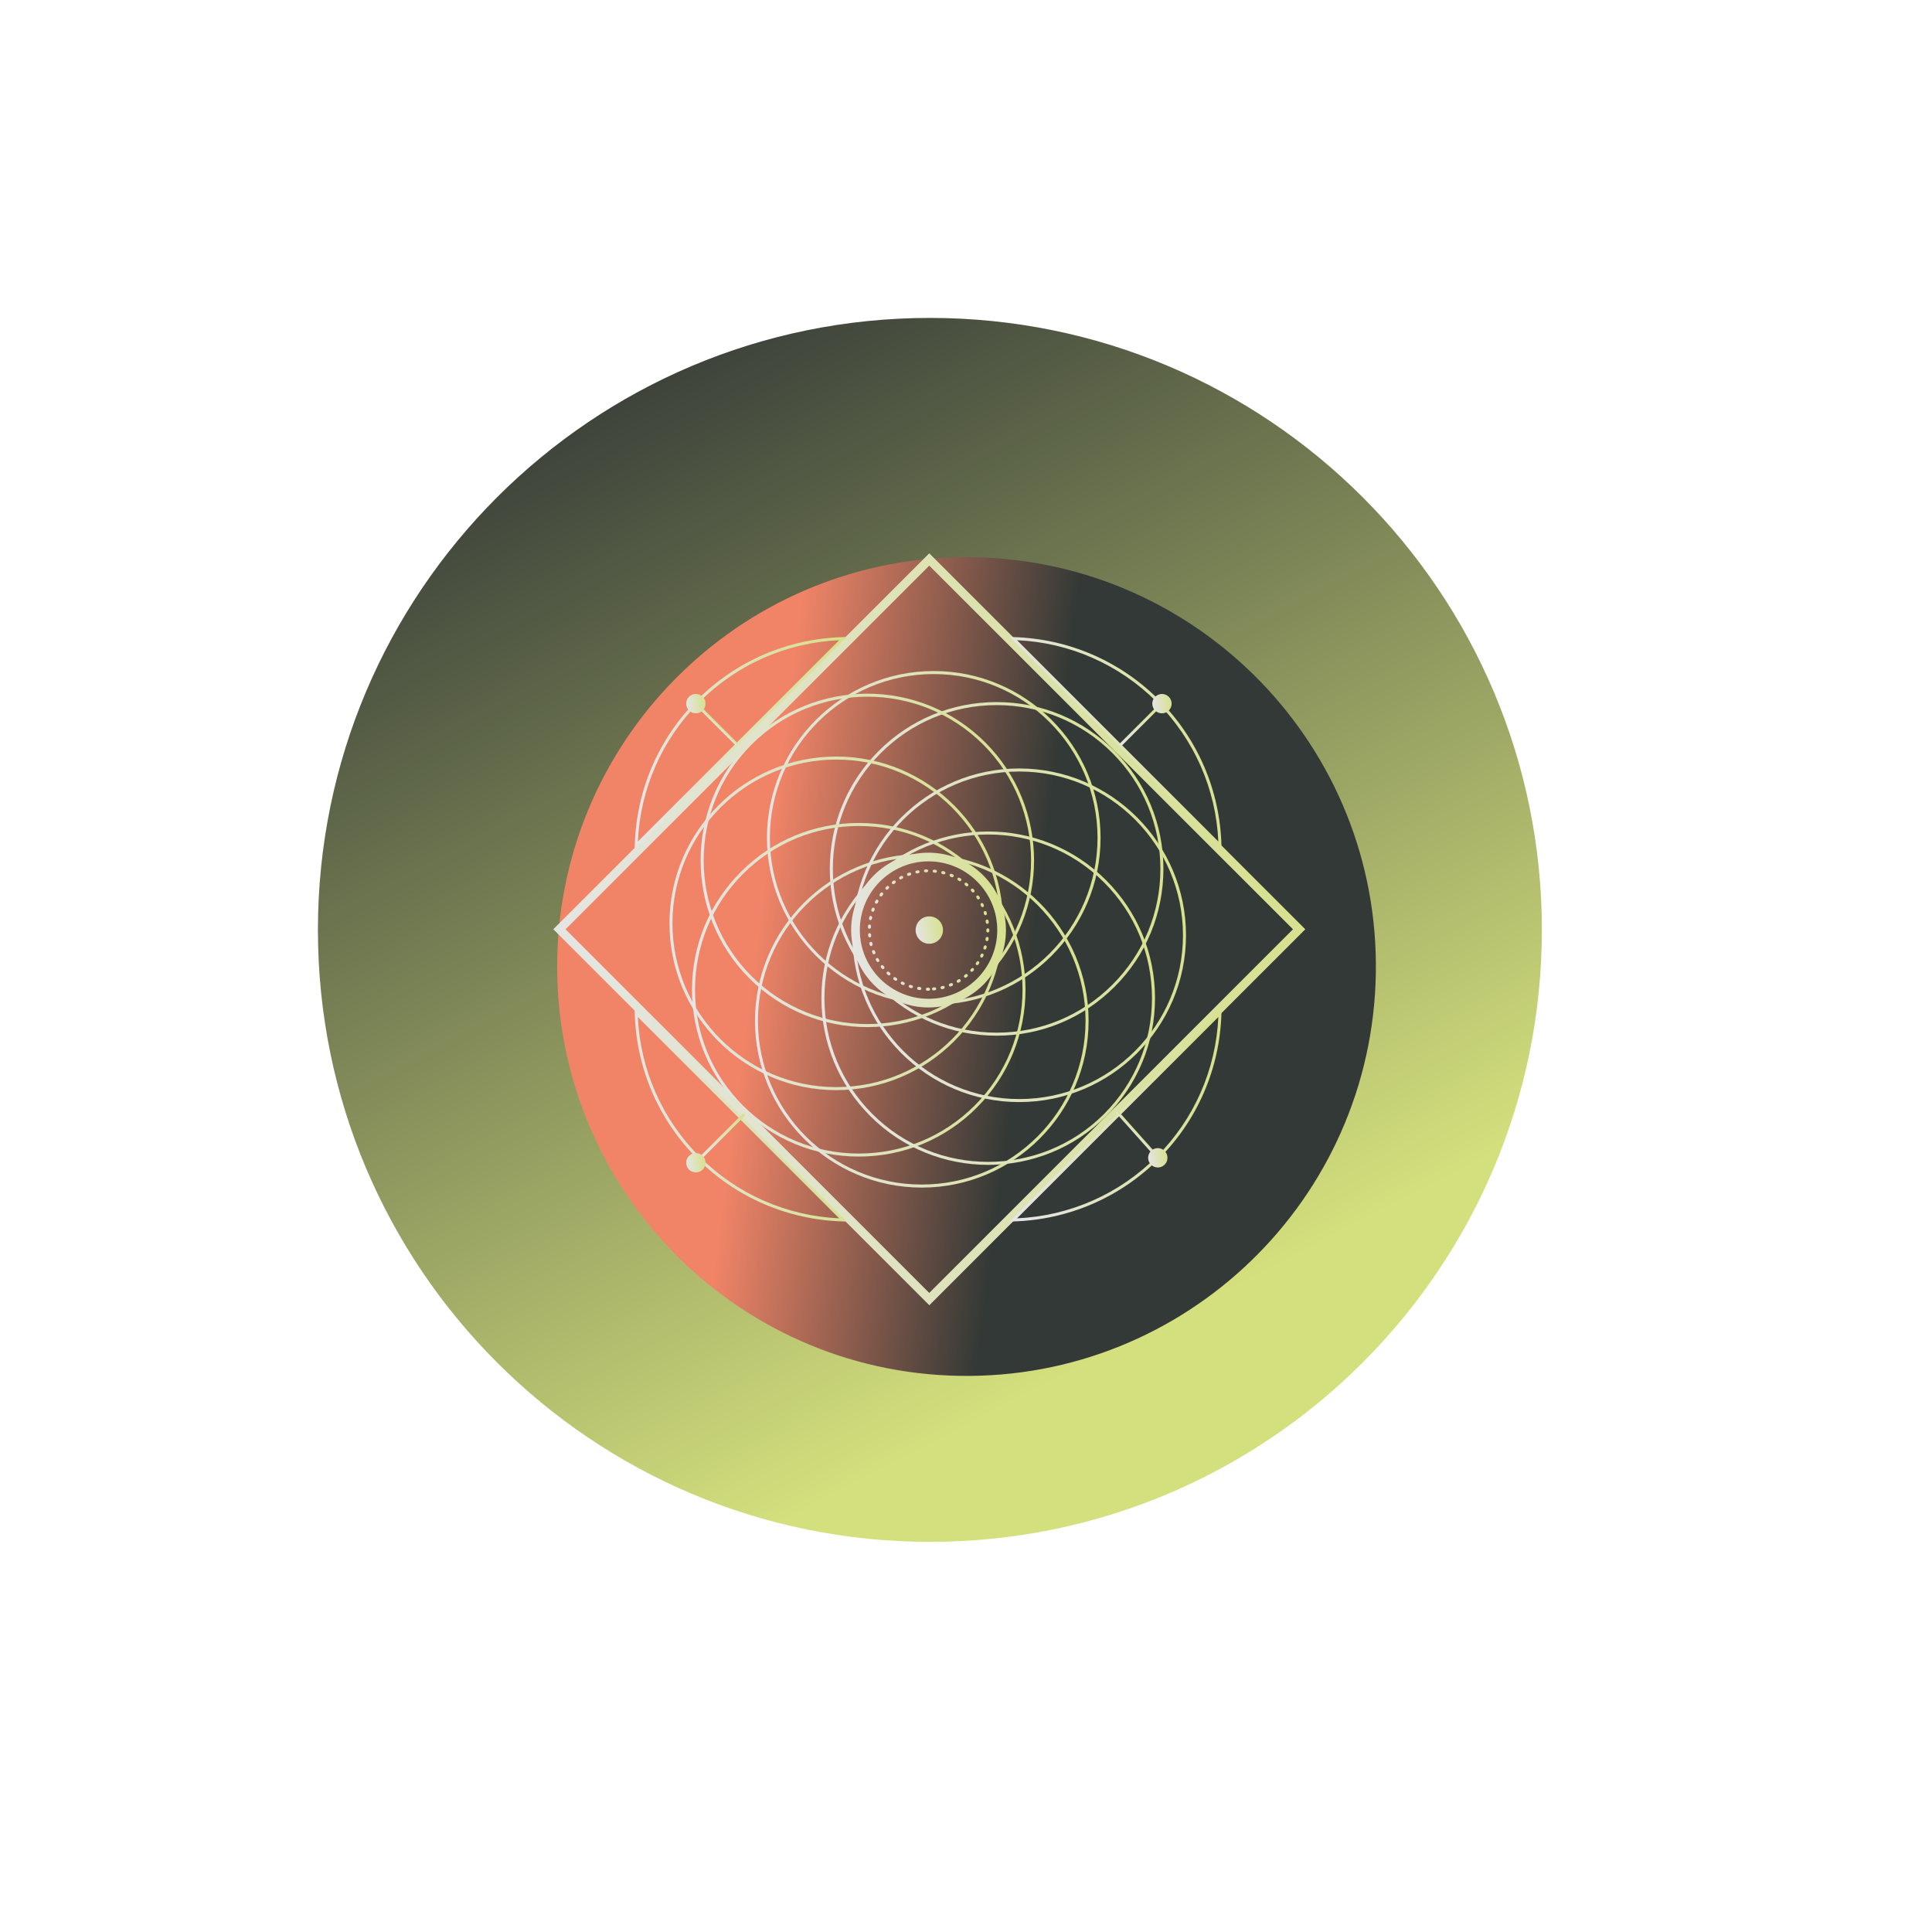
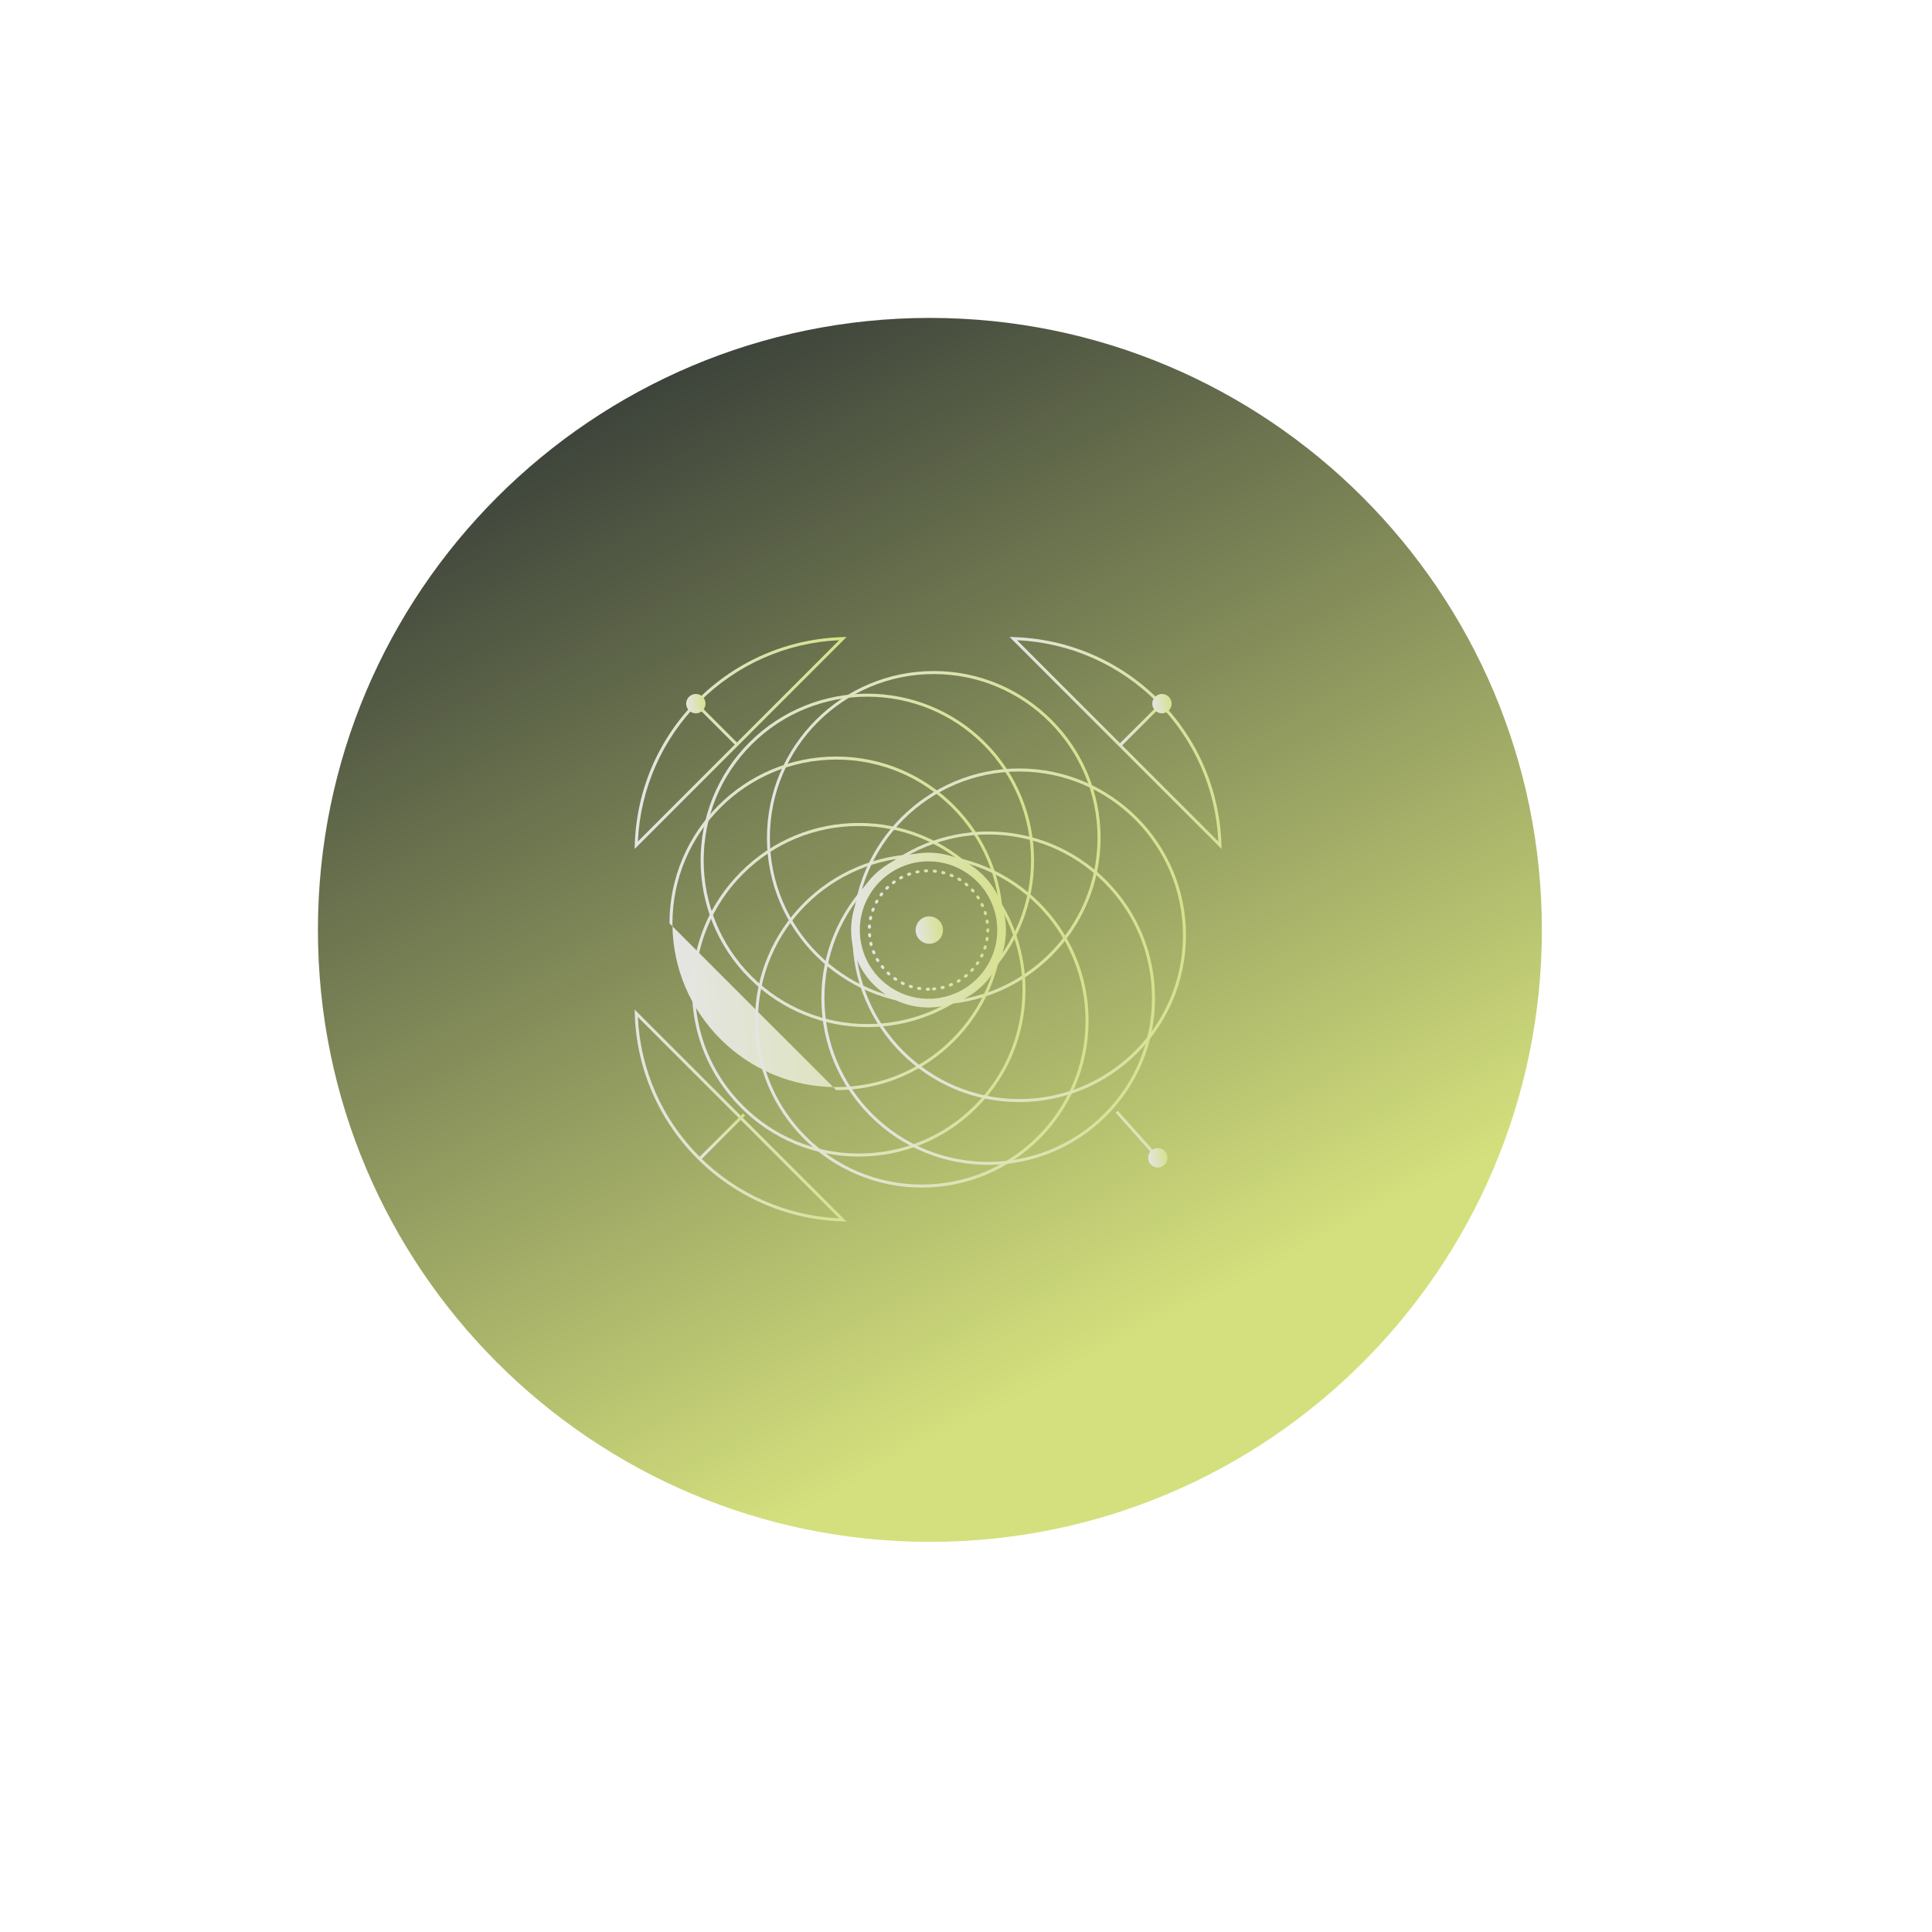
<svg xmlns="http://www.w3.org/2000/svg" width="237" height="237" viewBox="0 0 237 237" fill="none">
  <path d="M189.142 114.07C189.142 72.609 155.532 38.999 114.071 38.999C72.611 38.999 39 72.609 39 114.07C39 155.53 72.611 189.141 114.071 189.141C155.532 189.141 189.142 155.53 189.142 114.07Z" fill="url(#paint0_linear_5396_26315)" />
  <g filter="url(#filter0_f_5396_26315)">
-     <path d="M119.409 68.357C91.679 67.891 68.821 89.993 68.355 117.723C67.889 145.453 89.991 168.311 117.721 168.777C145.451 169.243 168.309 147.141 168.775 119.411C169.241 91.681 147.139 68.823 119.409 68.357Z" fill="url(#paint1_linear_5396_26315)" />
-   </g>
-   <path d="M101.793 106.587C101.793 101.124 103.918 95.984 107.789 92.121C111.652 88.258 116.792 86.125 122.255 86.125C127.718 86.125 132.858 88.251 136.721 92.121C140.584 95.984 142.717 101.124 142.717 106.587C142.717 112.05 140.592 117.19 136.721 121.053C132.858 124.916 127.718 127.049 122.255 127.049C116.792 127.049 111.652 124.924 107.789 121.053C103.926 117.19 101.793 112.05 101.793 106.587ZM142.346 106.587C142.346 101.221 140.253 96.17 136.462 92.38C132.664 88.582 127.621 86.497 122.255 86.497C116.889 86.497 111.846 88.59 108.048 92.38C104.25 96.178 102.165 101.221 102.165 106.587C102.165 111.953 104.258 117.004 108.048 120.794C111.846 124.593 116.889 126.678 122.255 126.678C127.621 126.678 132.672 124.585 136.462 120.794C140.261 116.996 142.346 111.953 142.346 106.587Z" fill="url(#paint2_linear_5396_26315)" />
+     </g>
  <path d="M94.083 102.779C94.083 91.497 103.263 82.316 114.545 82.316C125.827 82.316 135.007 91.497 135.007 102.779C135.007 114.06 125.827 123.241 114.545 123.241C103.263 123.241 94.083 114.06 94.083 102.779ZM134.635 102.779C134.635 91.699 125.625 82.688 114.537 82.688C103.449 82.688 94.438 91.699 94.438 102.779C94.438 113.858 103.449 122.869 114.537 122.869C125.625 122.869 134.635 113.858 134.635 102.779Z" fill="url(#paint3_linear_5396_26315)" />
  <path d="M85.946 105.542C85.946 100.305 87.942 95.06 91.927 91.076C99.903 83.1 112.882 83.1 120.866 91.076C128.843 99.052 128.843 112.031 120.866 120.016C112.89 127.992 99.911 127.992 91.927 120.016C87.934 116.024 85.946 110.787 85.946 105.55L85.946 105.542ZM120.608 91.335C112.769 83.504 100.024 83.504 92.193 91.335C84.362 99.174 84.362 111.918 92.193 119.749C100.024 127.58 112.777 127.58 120.608 119.749C128.438 111.91 128.438 99.166 120.608 91.335Z" fill="url(#paint4_linear_5396_26315)" />
-   <path d="M82.125 113.267C82.125 101.985 91.306 92.805 102.588 92.805C113.869 92.805 123.05 101.985 123.05 113.267C123.05 124.549 113.869 133.729 102.588 133.729C91.306 133.729 82.125 124.549 82.125 113.267ZM122.678 113.267C122.678 102.187 113.667 93.177 102.588 93.177C91.508 93.177 82.489 102.187 82.489 113.267C82.489 124.347 91.5 133.357 102.588 133.357C113.675 133.357 122.678 124.347 122.678 113.267Z" fill="url(#paint5_linear_5396_26315)" />
+   <path d="M82.125 113.267C82.125 101.985 91.306 92.805 102.588 92.805C113.869 92.805 123.05 101.985 123.05 113.267C123.05 124.549 113.869 133.729 102.588 133.729ZM122.678 113.267C122.678 102.187 113.667 93.177 102.588 93.177C91.508 93.177 82.489 102.187 82.489 113.267C82.489 124.347 91.5 133.357 102.588 133.357C113.675 133.357 122.678 124.347 122.678 113.267Z" fill="url(#paint5_linear_5396_26315)" />
  <path d="M84.889 121.415C84.889 115.952 87.014 110.812 90.885 106.949C94.748 103.087 99.888 100.953 105.351 100.953C110.814 100.953 115.954 103.078 119.817 106.949C127.793 114.926 127.793 127.905 119.817 135.881C115.954 139.744 110.814 141.877 105.351 141.877C99.888 141.877 94.748 139.752 90.885 135.881C87.022 132.018 84.889 126.878 84.889 121.415ZM125.433 121.415C125.433 116.267 123.477 111.128 119.558 107.208C115.76 103.41 110.717 101.325 105.351 101.325C99.985 101.325 94.934 103.418 91.144 107.208C87.345 111.006 85.26 116.049 85.26 121.415C85.26 126.781 87.353 131.832 91.144 135.622C94.934 139.413 99.985 141.506 105.351 141.506C110.717 141.506 115.76 139.413 119.558 135.622C123.477 131.703 125.433 126.555 125.433 121.415Z" fill="url(#paint6_linear_5396_26315)" />
  <path d="M92.614 125.22C92.614 113.938 101.794 104.758 113.076 104.758C124.357 104.758 133.538 113.938 133.538 125.22C133.538 136.502 124.357 145.682 113.076 145.682C101.794 145.682 92.614 136.502 92.614 125.22ZM133.166 125.22C133.166 114.14 124.155 105.13 113.068 105.13C101.98 105.13 92.977 114.14 92.977 125.22C92.977 136.3 101.988 145.31 113.068 145.31C124.147 145.31 133.166 136.3 133.166 125.22Z" fill="url(#paint7_linear_5396_26315)" />
  <path d="M100.761 122.448C100.761 116.985 102.887 111.845 106.758 107.982C114.734 100.006 127.713 100.006 135.689 107.982C139.552 111.845 141.686 116.985 141.686 122.448C141.686 127.911 139.56 133.051 135.689 136.914C127.713 144.89 114.734 144.89 106.758 136.914C102.895 133.051 100.761 127.911 100.761 122.448ZM141.314 122.448C141.314 117.082 139.221 112.031 135.431 108.241C127.6 100.41 114.847 100.41 107.016 108.241C103.218 112.039 101.133 117.082 101.133 122.448C101.133 127.814 103.226 132.865 107.016 136.655C114.847 144.486 127.6 144.486 135.431 136.655C139.229 132.857 141.314 127.814 141.314 122.448Z" fill="url(#paint8_linear_5396_26315)" />
  <path d="M104.564 114.732C104.564 103.45 113.744 94.269 125.026 94.269C136.308 94.269 145.488 103.45 145.488 114.732C145.488 126.013 136.308 135.194 125.026 135.194C113.744 135.194 104.564 126.013 104.564 114.732ZM145.117 114.732C145.117 103.652 136.106 94.641 125.026 94.641C113.946 94.641 104.928 103.652 104.928 114.732C104.928 125.811 113.938 134.822 125.026 134.822C136.114 134.822 145.117 125.811 145.117 114.732Z" fill="url(#paint9_linear_5396_26315)" />
-   <path d="M67.871 113.996L113.992 67.875L160.121 113.996L114 160.117L67.88 113.996L67.871 113.996ZM113.992 69.386L69.375 113.996L113.992 158.605L158.61 113.996L113.992 69.386Z" fill="url(#paint10_linear_5396_26315)" />
  <path d="M115.188 115.281C114.533 115.936 113.467 115.936 112.812 115.281C112.157 114.626 112.157 113.56 112.812 112.905C113.467 112.25 114.533 112.25 115.188 112.905C115.842 113.56 115.842 114.626 115.188 115.281Z" fill="url(#paint11_linear_5396_26315)" />
  <path d="M104.409 114.093C104.409 108.857 108.667 104.598 113.904 104.598C119.141 104.598 123.4 108.857 123.4 114.093C123.4 119.33 119.141 123.589 113.904 123.589C108.667 123.589 104.409 119.33 104.409 114.093ZM122.333 114.093C122.333 109.447 118.551 105.664 113.904 105.664C109.257 105.664 105.475 109.447 105.475 114.093C105.475 118.74 109.257 122.522 113.904 122.522C118.551 122.522 122.333 118.74 122.333 114.093Z" fill="url(#paint12_linear_5396_26315)" />
  <path d="M106.473 113.745L106.473 113.583C106.489 113.486 106.578 113.405 106.675 113.413C106.772 113.413 106.844 113.494 106.844 113.607L106.844 113.753C106.828 113.858 106.747 113.93 106.642 113.93C106.545 113.93 106.465 113.842 106.465 113.745L106.473 113.745ZM106.489 114.658C106.489 114.561 106.561 114.48 106.658 114.472C106.755 114.464 106.844 114.537 106.852 114.642L106.869 114.787C106.885 114.892 106.804 114.981 106.707 114.989C106.61 114.997 106.513 114.924 106.505 114.827L106.489 114.674L106.489 114.658ZM106.602 112.686C106.602 112.686 106.602 112.662 106.602 112.654L106.634 112.5C106.658 112.403 106.755 112.338 106.852 112.363C106.949 112.387 107.014 112.484 106.99 112.581L106.957 112.726C106.941 112.823 106.844 112.888 106.747 112.872C106.658 112.856 106.602 112.775 106.602 112.694L106.602 112.686ZM106.65 115.716C106.65 115.636 106.707 115.555 106.788 115.539C106.885 115.514 106.982 115.579 107.006 115.676L107.038 115.821C107.054 115.918 107.006 116.023 106.909 116.048C106.812 116.072 106.715 116.015 106.683 115.918L106.642 115.765C106.642 115.765 106.642 115.741 106.642 115.724L106.65 115.716ZM106.885 111.66C106.885 111.66 106.885 111.619 106.893 111.603L106.949 111.458C106.982 111.361 107.087 111.312 107.184 111.352C107.281 111.393 107.329 111.498 107.289 111.587L107.24 111.724C107.208 111.821 107.103 111.87 107.006 111.837C106.933 111.813 106.885 111.74 106.885 111.668L106.885 111.66ZM106.966 116.735C106.966 116.662 107.006 116.597 107.079 116.565C107.176 116.525 107.281 116.565 107.321 116.67L107.378 116.807C107.418 116.904 107.378 117.009 107.281 117.05C107.184 117.09 107.079 117.05 107.046 116.953L106.99 116.807C106.99 116.807 106.974 116.759 106.974 116.743L106.966 116.735ZM107.321 110.682C107.321 110.682 107.321 110.625 107.345 110.593L107.418 110.455C107.467 110.366 107.58 110.334 107.669 110.383C107.758 110.431 107.79 110.544 107.741 110.633L107.669 110.762C107.62 110.851 107.507 110.884 107.418 110.835C107.353 110.803 107.321 110.738 107.321 110.674L107.321 110.682ZM107.426 117.696C107.426 117.632 107.459 117.575 107.515 117.543C107.604 117.494 107.717 117.519 107.766 117.607L107.846 117.737C107.895 117.826 107.871 117.939 107.782 117.987C107.693 118.044 107.58 118.012 107.531 117.923L107.45 117.793C107.45 117.793 107.426 117.729 107.426 117.696ZM107.895 109.777C107.895 109.777 107.903 109.704 107.927 109.663L108.016 109.542C108.081 109.461 108.194 109.445 108.275 109.51C108.356 109.575 108.372 109.688 108.307 109.768L108.218 109.89C108.154 109.97 108.04 109.987 107.96 109.93C107.911 109.898 107.887 109.841 107.887 109.785L107.895 109.777ZM108.032 118.577C108.032 118.521 108.057 118.472 108.105 118.432C108.186 118.367 108.299 118.383 108.364 118.464L108.453 118.577C108.517 118.658 108.509 118.771 108.428 118.836C108.347 118.901 108.234 118.892 108.17 118.812L108.073 118.69C108.073 118.69 108.032 118.618 108.032 118.577ZM108.598 108.968C108.598 108.92 108.614 108.871 108.655 108.839C108.695 108.799 108.727 108.766 108.768 108.726C108.84 108.653 108.954 108.661 109.026 108.726C109.099 108.799 109.091 108.912 109.026 108.985L108.921 109.09C108.849 109.162 108.735 109.162 108.663 109.09C108.622 109.057 108.606 109.009 108.606 108.96L108.598 108.968ZM108.752 119.369C108.752 119.321 108.768 119.28 108.8 119.24C108.873 119.167 108.986 119.159 109.059 119.24L109.172 119.337C109.245 119.402 109.253 119.523 109.188 119.595C109.123 119.668 109.002 119.676 108.929 119.612L108.816 119.507C108.816 119.507 108.76 119.426 108.76 119.377L108.752 119.369ZM109.398 108.273C109.398 108.217 109.422 108.16 109.471 108.128L109.592 108.039C109.673 107.982 109.786 107.999 109.851 108.079C109.915 108.16 109.891 108.273 109.81 108.338L109.689 108.427C109.608 108.484 109.495 108.467 109.43 108.387C109.406 108.354 109.398 108.314 109.398 108.273ZM109.576 120.048C109.576 120.048 109.584 119.975 109.608 119.943C109.665 119.862 109.778 119.838 109.867 119.895L109.988 119.983C110.069 120.04 110.101 120.153 110.037 120.234C109.98 120.315 109.867 120.339 109.786 120.282L109.657 120.194C109.608 120.161 109.576 120.105 109.576 120.04L109.576 120.048ZM110.295 107.7C110.295 107.635 110.327 107.57 110.392 107.538C110.441 107.514 110.489 107.489 110.529 107.465C110.618 107.417 110.732 107.457 110.772 107.546C110.812 107.635 110.78 107.748 110.691 107.789C110.651 107.813 110.602 107.829 110.562 107.853C110.473 107.902 110.36 107.869 110.311 107.78C110.295 107.756 110.287 107.724 110.287 107.692L110.295 107.7ZM110.489 120.589C110.489 120.589 110.489 120.533 110.505 120.509C110.554 120.42 110.659 120.379 110.748 120.428L110.885 120.493C110.974 120.533 111.014 120.646 110.974 120.735C110.934 120.824 110.82 120.864 110.732 120.824L110.586 120.751C110.521 120.719 110.489 120.654 110.489 120.589ZM111.265 107.263C111.265 107.19 111.313 107.118 111.386 107.094C111.435 107.077 111.483 107.061 111.54 107.045C111.637 107.013 111.742 107.069 111.774 107.158C111.798 107.255 111.75 107.36 111.653 107.393C111.604 107.409 111.564 107.425 111.515 107.441C111.418 107.473 111.313 107.425 111.281 107.336C111.281 107.312 111.273 107.296 111.273 107.271L111.265 107.263ZM111.475 120.994C111.475 120.994 111.475 120.953 111.483 120.937C111.515 120.84 111.62 120.792 111.717 120.824C111.766 120.84 111.806 120.856 111.855 120.864C111.952 120.897 112.008 120.994 111.976 121.091C111.944 121.188 111.847 121.244 111.75 121.212C111.701 121.196 111.645 121.179 111.596 121.163C111.523 121.139 111.475 121.066 111.475 120.994ZM112.291 106.972C112.291 106.883 112.348 106.811 112.437 106.795L112.59 106.762C112.687 106.746 112.784 106.811 112.8 106.908C112.817 107.013 112.752 107.102 112.655 107.118L112.509 107.142C112.412 107.166 112.315 107.102 112.291 106.997C112.291 106.988 112.291 106.972 112.291 106.964L112.291 106.972ZM112.509 121.244C112.509 121.244 112.509 121.228 112.509 121.212C112.526 121.115 112.623 121.042 112.72 121.058L112.865 121.082C112.962 121.099 113.043 121.196 113.019 121.293C113.002 121.39 112.914 121.462 112.808 121.446L112.655 121.422C112.566 121.406 112.501 121.333 112.501 121.244L112.509 121.244ZM113.35 106.835C113.35 106.738 113.423 106.657 113.52 106.649L113.673 106.649C113.77 106.641 113.859 106.722 113.859 106.819C113.859 106.916 113.778 106.997 113.681 107.005L113.536 107.005C113.439 107.013 113.35 106.94 113.342 106.835L113.342 106.827L113.35 106.835ZM113.576 121.341C113.576 121.244 113.665 121.163 113.762 121.163L113.908 121.163C114.005 121.163 114.093 121.244 114.093 121.349C114.093 121.454 114.013 121.535 113.908 121.535L113.754 121.535C113.657 121.535 113.576 121.446 113.576 121.349L113.576 121.341ZM114.328 121.317C114.328 121.22 114.4 121.139 114.497 121.131L114.643 121.115C114.74 121.107 114.837 121.179 114.845 121.276C114.861 121.373 114.78 121.47 114.683 121.478L114.53 121.495C114.433 121.503 114.344 121.43 114.336 121.325L114.336 121.309L114.328 121.317ZM114.417 106.859C114.417 106.859 114.417 106.851 114.417 106.843C114.425 106.746 114.514 106.665 114.619 106.681L114.772 106.698C114.869 106.706 114.942 106.803 114.934 106.9C114.926 106.997 114.829 107.069 114.732 107.061L114.586 107.045C114.489 107.037 114.417 106.956 114.417 106.859ZM115.378 121.155C115.378 121.074 115.435 120.994 115.516 120.977L115.661 120.945C115.758 120.921 115.855 120.977 115.887 121.074C115.904 121.179 115.855 121.268 115.758 121.301L115.605 121.341C115.508 121.365 115.411 121.301 115.386 121.204C115.386 121.188 115.386 121.179 115.386 121.163L115.378 121.155ZM115.467 107.037C115.467 107.037 115.467 107.005 115.467 106.997C115.491 106.9 115.588 106.835 115.685 106.859C115.734 106.875 115.791 106.883 115.839 106.9C115.936 106.924 115.993 107.029 115.968 107.126C115.936 107.223 115.839 107.279 115.742 107.255C115.694 107.239 115.645 107.231 115.605 107.215C115.524 107.191 115.467 107.118 115.467 107.037ZM116.397 120.832C116.397 120.759 116.437 120.686 116.51 120.662L116.647 120.606C116.744 120.565 116.849 120.606 116.89 120.703C116.93 120.792 116.89 120.905 116.793 120.945L116.647 121.002C116.55 121.042 116.445 121.002 116.405 120.897C116.397 120.872 116.389 120.848 116.389 120.832L116.397 120.832ZM116.486 107.368C116.486 107.368 116.486 107.32 116.502 107.296C116.542 107.199 116.647 107.158 116.744 107.199L116.89 107.263C116.978 107.304 117.019 107.409 116.978 107.506C116.938 107.595 116.833 107.643 116.736 107.603L116.599 107.546C116.526 107.514 116.486 107.449 116.486 107.376L116.486 107.368ZM117.358 120.371C117.358 120.307 117.391 120.25 117.447 120.21L117.577 120.137C117.665 120.08 117.779 120.113 117.827 120.202C117.876 120.29 117.851 120.404 117.762 120.452L117.625 120.533C117.536 120.581 117.423 120.549 117.374 120.468C117.358 120.436 117.35 120.412 117.35 120.379L117.358 120.371ZM117.439 107.845C117.439 107.845 117.447 107.78 117.463 107.748C117.52 107.659 117.625 107.635 117.714 107.683L117.851 107.764C117.94 107.821 117.964 107.934 117.908 108.015C117.851 108.104 117.738 108.128 117.657 108.071L117.528 107.991C117.471 107.958 117.439 107.894 117.439 107.837L117.439 107.845ZM118.239 119.765C118.239 119.709 118.263 119.66 118.312 119.62L118.425 119.523C118.506 119.458 118.619 119.466 118.684 119.547C118.748 119.628 118.74 119.741 118.659 119.806C118.619 119.838 118.579 119.87 118.538 119.903C118.457 119.967 118.344 119.951 118.28 119.87C118.255 119.838 118.239 119.797 118.239 119.757L118.239 119.765ZM118.312 108.451C118.312 108.411 118.328 108.37 118.352 108.338C118.417 108.257 118.53 108.249 118.611 108.314L118.732 108.411C118.813 108.475 118.821 108.589 118.756 108.669C118.692 108.75 118.571 108.758 118.498 108.694L118.385 108.597C118.344 108.564 118.32 108.508 118.32 108.451L118.312 108.451ZM119.023 119.038C119.023 118.989 119.039 118.949 119.072 118.917L119.169 118.804C119.233 118.731 119.354 118.723 119.427 118.787C119.5 118.852 119.508 118.973 119.443 119.046L119.338 119.159C119.266 119.232 119.152 119.24 119.08 119.167C119.039 119.135 119.023 119.078 119.023 119.03L119.023 119.038ZM119.088 109.187C119.088 109.138 119.104 109.09 119.144 109.049C119.217 108.976 119.338 108.985 119.403 109.057C119.435 109.098 119.476 109.138 119.508 109.178C119.573 109.251 119.565 109.373 119.492 109.437C119.411 109.502 119.298 109.494 119.233 109.421L119.136 109.308C119.136 109.308 119.088 109.227 119.088 109.187ZM119.694 118.214C119.694 118.214 119.702 118.141 119.726 118.109L119.807 117.987C119.864 117.906 119.977 117.882 120.058 117.939C120.138 117.995 120.163 118.109 120.106 118.189L120.017 118.319C119.961 118.399 119.847 118.424 119.767 118.367C119.71 118.335 119.686 118.27 119.686 118.214L119.694 118.214ZM119.75 110.027C119.75 109.971 119.783 109.914 119.831 109.873C119.912 109.817 120.025 109.841 120.082 109.922L120.171 110.051C120.227 110.132 120.203 110.253 120.114 110.302C120.025 110.358 119.912 110.334 119.864 110.245L119.783 110.124C119.783 110.124 119.75 110.059 119.75 110.019L119.75 110.027ZM120.235 117.292C120.235 117.292 120.235 117.236 120.251 117.212L120.316 117.074C120.357 116.985 120.47 116.945 120.559 116.985C120.647 117.026 120.688 117.139 120.647 117.228L120.583 117.365C120.542 117.454 120.429 117.494 120.34 117.454C120.276 117.422 120.235 117.357 120.235 117.292ZM120.276 110.948C120.276 110.884 120.316 110.811 120.381 110.787C120.47 110.746 120.583 110.787 120.623 110.876L120.688 111.021C120.728 111.11 120.688 111.223 120.599 111.263C120.51 111.304 120.397 111.263 120.357 111.175L120.292 111.037C120.292 111.037 120.276 110.981 120.276 110.956L120.276 110.948ZM120.639 116.298C120.639 116.298 120.639 116.258 120.647 116.242L120.688 116.096C120.72 115.999 120.817 115.943 120.914 115.975C121.011 116.007 121.068 116.104 121.035 116.201L120.987 116.355C120.955 116.452 120.849 116.5 120.753 116.476C120.672 116.452 120.623 116.379 120.623 116.298L120.639 116.298ZM120.664 111.942C120.664 111.862 120.712 111.789 120.793 111.765C120.89 111.732 120.995 111.789 121.019 111.886L121.06 112.031C121.092 112.128 121.035 112.233 120.938 112.258C120.841 112.29 120.736 112.233 120.712 112.136L120.672 111.991C120.672 111.991 120.672 111.959 120.672 111.934L120.664 111.942ZM120.89 115.264C120.89 115.264 120.89 115.248 120.89 115.231L120.914 115.086C120.93 114.989 121.019 114.916 121.124 114.932C121.221 114.949 121.294 115.038 121.278 115.143L121.254 115.296C121.237 115.393 121.14 115.466 121.043 115.45C120.955 115.434 120.89 115.361 120.89 115.272L120.89 115.264ZM120.906 112.985C120.906 112.896 120.971 112.815 121.06 112.807C121.157 112.791 121.254 112.864 121.27 112.961L121.294 113.114C121.31 113.219 121.237 113.308 121.14 113.324C121.043 113.34 120.946 113.268 120.93 113.171L120.906 113.017C120.906 113.017 120.906 113.001 120.906 112.993L120.906 112.985ZM120.987 114.205L120.987 114.084C120.987 113.987 121.068 113.882 121.173 113.882C121.278 113.882 121.359 113.947 121.359 114.052L121.359 114.213C121.359 114.31 121.27 114.391 121.173 114.391C121.076 114.391 120.995 114.31 120.995 114.205L120.987 114.205Z" fill="url(#paint13_linear_5396_26315)" />
  <path d="M123.846 78.137L124.307 78.153C131.055 78.347 137.39 81.078 142.15 85.838C146.918 90.606 149.65 96.942 149.836 103.682L149.852 104.143L123.846 78.137ZM149.456 103.23C149.157 96.756 146.482 90.687 141.892 86.097C137.302 81.507 131.232 78.832 124.759 78.533L149.456 103.23Z" fill="url(#paint14_linear_5396_26315)" />
-   <path d="M123.846 149.85L124.169 149.527L149.852 123.844L149.836 124.304C149.642 131.052 146.918 137.388 142.15 142.148C137.382 146.916 131.046 149.64 124.307 149.834L123.846 149.85ZM149.456 124.757L124.759 149.454C131.232 149.155 137.302 146.48 141.892 141.89C146.482 137.299 149.157 131.23 149.456 124.757Z" fill="url(#paint15_linear_5396_26315)" />
  <path d="M77.85 104.143L77.866 103.682C78.06 96.934 80.784 90.598 85.552 85.838C90.32 81.07 96.656 78.347 103.396 78.153L103.856 78.137L103.533 78.46L77.85 104.143ZM102.943 78.533C96.47 78.832 90.401 81.507 85.81 86.097C81.22 90.687 78.545 96.756 78.246 103.23L102.943 78.533Z" fill="url(#paint16_linear_5396_26315)" />
  <path d="M77.85 123.844L103.856 149.85L103.396 149.834C96.648 149.64 90.312 146.908 85.552 142.148C80.784 137.38 78.052 131.044 77.866 124.304L77.85 123.844ZM102.943 149.454L78.246 124.757C78.545 131.23 81.22 137.299 85.81 141.89C90.401 146.48 96.47 149.155 102.943 149.454Z" fill="url(#paint17_linear_5396_26315)" />
  <path d="M142.661 86.429L142.404 86.172L137.272 91.303L137.53 91.561L142.661 86.429Z" fill="url(#paint18_linear_5396_26315)" />
  <path d="M142.178 141.892L137.136 136.242L136.865 136.484L141.907 142.134L142.178 141.892Z" fill="url(#paint19_linear_5396_26315)" />
  <path d="M90.534 91.216L85.494 86.176L85.237 86.433L90.277 91.473L90.534 91.216Z" fill="url(#paint20_linear_5396_26315)" />
  <path d="M91.405 136.843L91.148 136.586L85.696 142.038L85.953 142.295L91.405 136.843Z" fill="url(#paint21_linear_5396_26315)" />
  <path d="M142.54 87.505C141.885 87.505 141.352 86.972 141.352 86.317C141.352 85.662 141.885 85.129 142.54 85.129C143.194 85.129 143.728 85.662 143.728 86.317C143.728 86.972 143.194 87.505 142.54 87.505Z" fill="url(#paint22_linear_5396_26315)" />
  <path d="M85.363 87.505C84.708 87.505 84.175 86.972 84.175 86.317C84.175 85.662 84.708 85.129 85.363 85.129C86.017 85.129 86.551 85.662 86.551 86.317C86.551 86.972 86.017 87.505 85.363 87.505Z" fill="url(#paint23_linear_5396_26315)" />
-   <path d="M85.363 143.821C84.708 143.821 84.175 143.288 84.175 142.633C84.175 141.979 84.708 141.445 85.363 141.445C86.017 141.445 86.551 141.979 86.551 142.633C86.551 143.288 86.017 143.821 85.363 143.821Z" fill="url(#paint24_linear_5396_26315)" />
  <path d="M140.841 142.028C140.841 142.684 141.373 143.216 142.029 143.216C142.685 143.216 143.217 142.684 143.217 142.028C143.217 141.372 142.685 140.84 142.029 140.84C141.373 140.84 140.841 141.372 140.841 142.028Z" fill="url(#paint25_linear_5396_26315)" />
  <defs>
    <filter id="filter0_f_5396_26315" x="0.574" y="0.574" width="235.981" height="235.984" filterUnits="userSpaceOnUse" color-interpolation-filters="sRGB">
      <feFlood flood-opacity="0" result="BackgroundImageFix" />
      <feBlend mode="normal" in="SourceGraphic" in2="BackgroundImageFix" result="shape" />
      <feGaussianBlur stdDeviation="33.887" result="effect1_foregroundBlur_5396_26315" />
    </filter>
    <linearGradient id="paint0_linear_5396_26315" x1="91.726" y1="189.071" x2="27.126" y2="64.357" gradientUnits="userSpaceOnUse">
      <stop stop-color="#D4E07D" />
      <stop offset="1" stop-color="#333936" />
    </linearGradient>
    <linearGradient id="paint1_linear_5396_26315" x1="97.73" y1="77.559" x2="131.153" y2="81.939" gradientUnits="userSpaceOnUse">
      <stop stop-color="#F18467" />
      <stop offset="1" stop-color="#333936" />
    </linearGradient>
    <linearGradient id="paint2_linear_5396_26315" x1="101.044" y1="107.051" x2="149.954" y2="100.56" gradientUnits="userSpaceOnUse">
      <stop stop-color="#E5E5E5" />
      <stop offset="1" stop-color="#D4E07D" />
    </linearGradient>
    <linearGradient id="paint3_linear_5396_26315" x1="93.334" y1="103.243" x2="142.244" y2="96.752" gradientUnits="userSpaceOnUse">
      <stop stop-color="#E5E5E5" />
      <stop offset="1" stop-color="#D4E07D" />
    </linearGradient>
    <linearGradient id="paint4_linear_5396_26315" x1="85.198" y1="106.01" x2="134.081" y2="99.523" gradientUnits="userSpaceOnUse">
      <stop stop-color="#E5E5E5" />
      <stop offset="1" stop-color="#D4E07D" />
    </linearGradient>
    <linearGradient id="paint5_linear_5396_26315" x1="81.377" y1="113.731" x2="130.286" y2="107.24" gradientUnits="userSpaceOnUse">
      <stop stop-color="#E5E5E5" />
      <stop offset="1" stop-color="#D4E07D" />
    </linearGradient>
    <linearGradient id="paint6_linear_5396_26315" x1="84.14" y1="121.88" x2="133.033" y2="115.393" gradientUnits="userSpaceOnUse">
      <stop stop-color="#E5E5E5" />
      <stop offset="1" stop-color="#D4E07D" />
    </linearGradient>
    <linearGradient id="paint7_linear_5396_26315" x1="91.865" y1="125.684" x2="140.774" y2="119.193" gradientUnits="userSpaceOnUse">
      <stop stop-color="#E5E5E5" />
      <stop offset="1" stop-color="#D4E07D" />
    </linearGradient>
    <linearGradient id="paint8_linear_5396_26315" x1="100.013" y1="122.912" x2="148.921" y2="116.417" gradientUnits="userSpaceOnUse">
      <stop stop-color="#E5E5E5" />
      <stop offset="1" stop-color="#D4E07D" />
    </linearGradient>
    <linearGradient id="paint9_linear_5396_26315" x1="103.815" y1="115.196" x2="152.725" y2="108.705" gradientUnits="userSpaceOnUse">
      <stop stop-color="#E5E5E5" />
      <stop offset="1" stop-color="#D4E07D" />
    </linearGradient>
    <linearGradient id="paint10_linear_5396_26315" x1="66.184" y1="115.042" x2="176.433" y2="100.409" gradientUnits="userSpaceOnUse">
      <stop stop-color="#E5E5E5" />
      <stop offset="1" stop-color="#D4E07D" />
    </linearGradient>
    <linearGradient id="paint11_linear_5396_26315" x1="112.26" y1="114.131" x2="116.273" y2="113.599" gradientUnits="userSpaceOnUse">
      <stop stop-color="#E5E5E5" />
      <stop offset="1" stop-color="#D4E07D" />
    </linearGradient>
    <linearGradient id="paint12_linear_5396_26315" x1="104.061" y1="114.309" x2="126.758" y2="111.297" gradientUnits="userSpaceOnUse">
      <stop stop-color="#E5E5E5" />
      <stop offset="1" stop-color="#D4E07D" />
    </linearGradient>
    <linearGradient id="paint13_linear_5396_26315" x1="106.192" y1="114.261" x2="123.992" y2="111.897" gradientUnits="userSpaceOnUse">
      <stop stop-color="#E5E5E5" />
      <stop offset="1" stop-color="#D4E07D" />
    </linearGradient>
    <linearGradient id="paint14_linear_5396_26315" x1="123.37" y1="91.435" x2="154.45" y2="87.31" gradientUnits="userSpaceOnUse">
      <stop stop-color="#E5E5E5" />
      <stop offset="1" stop-color="#D4E07D" />
    </linearGradient>
    <linearGradient id="paint15_linear_5396_26315" x1="123.37" y1="137.142" x2="154.45" y2="133.017" gradientUnits="userSpaceOnUse">
      <stop stop-color="#E5E5E5" />
      <stop offset="1" stop-color="#D4E07D" />
    </linearGradient>
    <linearGradient id="paint16_linear_5396_26315" x1="77.374" y1="91.435" x2="108.455" y2="87.31" gradientUnits="userSpaceOnUse">
      <stop stop-color="#E5E5E5" />
      <stop offset="1" stop-color="#D4E07D" />
    </linearGradient>
    <linearGradient id="paint17_linear_5396_26315" x1="77.374" y1="137.142" x2="108.455" y2="133.017" gradientUnits="userSpaceOnUse">
      <stop stop-color="#E5E5E5" />
      <stop offset="1" stop-color="#D4E07D" />
    </linearGradient>
    <linearGradient id="paint18_linear_5396_26315" x1="137.31" y1="91.529" x2="136.026" y2="88.688" gradientUnits="userSpaceOnUse">
      <stop stop-color="#E5E5E5" />
      <stop offset="1" stop-color="#D4E07D" />
    </linearGradient>
    <linearGradient id="paint19_linear_5396_26315" x1="139.438" y1="139.378" x2="139.766" y2="139.081" gradientUnits="userSpaceOnUse">
      <stop stop-color="#E5E5E5" />
      <stop offset="1" stop-color="#D4E07D" />
    </linearGradient>
    <linearGradient id="paint20_linear_5396_26315" x1="87.809" y1="89.015" x2="88.12" y2="88.7" gradientUnits="userSpaceOnUse">
      <stop stop-color="#E5E5E5" />
      <stop offset="1" stop-color="#D4E07D" />
    </linearGradient>
    <linearGradient id="paint21_linear_5396_26315" x1="85.728" y1="142.269" x2="84.379" y2="139.433" gradientUnits="userSpaceOnUse">
      <stop stop-color="#E5E5E5" />
      <stop offset="1" stop-color="#D4E07D" />
    </linearGradient>
    <linearGradient id="paint22_linear_5396_26315" x1="141.308" y1="86.344" x2="144.148" y2="85.967" gradientUnits="userSpaceOnUse">
      <stop stop-color="#E5E5E5" />
      <stop offset="1" stop-color="#D4E07D" />
    </linearGradient>
    <linearGradient id="paint23_linear_5396_26315" x1="84.131" y1="86.344" x2="86.971" y2="85.967" gradientUnits="userSpaceOnUse">
      <stop stop-color="#E5E5E5" />
      <stop offset="1" stop-color="#D4E07D" />
    </linearGradient>
    <linearGradient id="paint24_linear_5396_26315" x1="84.131" y1="142.66" x2="86.971" y2="142.283" gradientUnits="userSpaceOnUse">
      <stop stop-color="#E5E5E5" />
      <stop offset="1" stop-color="#D4E07D" />
    </linearGradient>
    <linearGradient id="paint25_linear_5396_26315" x1="140.798" y1="142.055" x2="143.637" y2="141.678" gradientUnits="userSpaceOnUse">
      <stop stop-color="#E5E5E5" />
      <stop offset="1" stop-color="#D4E07D" />
    </linearGradient>
  </defs>
</svg>